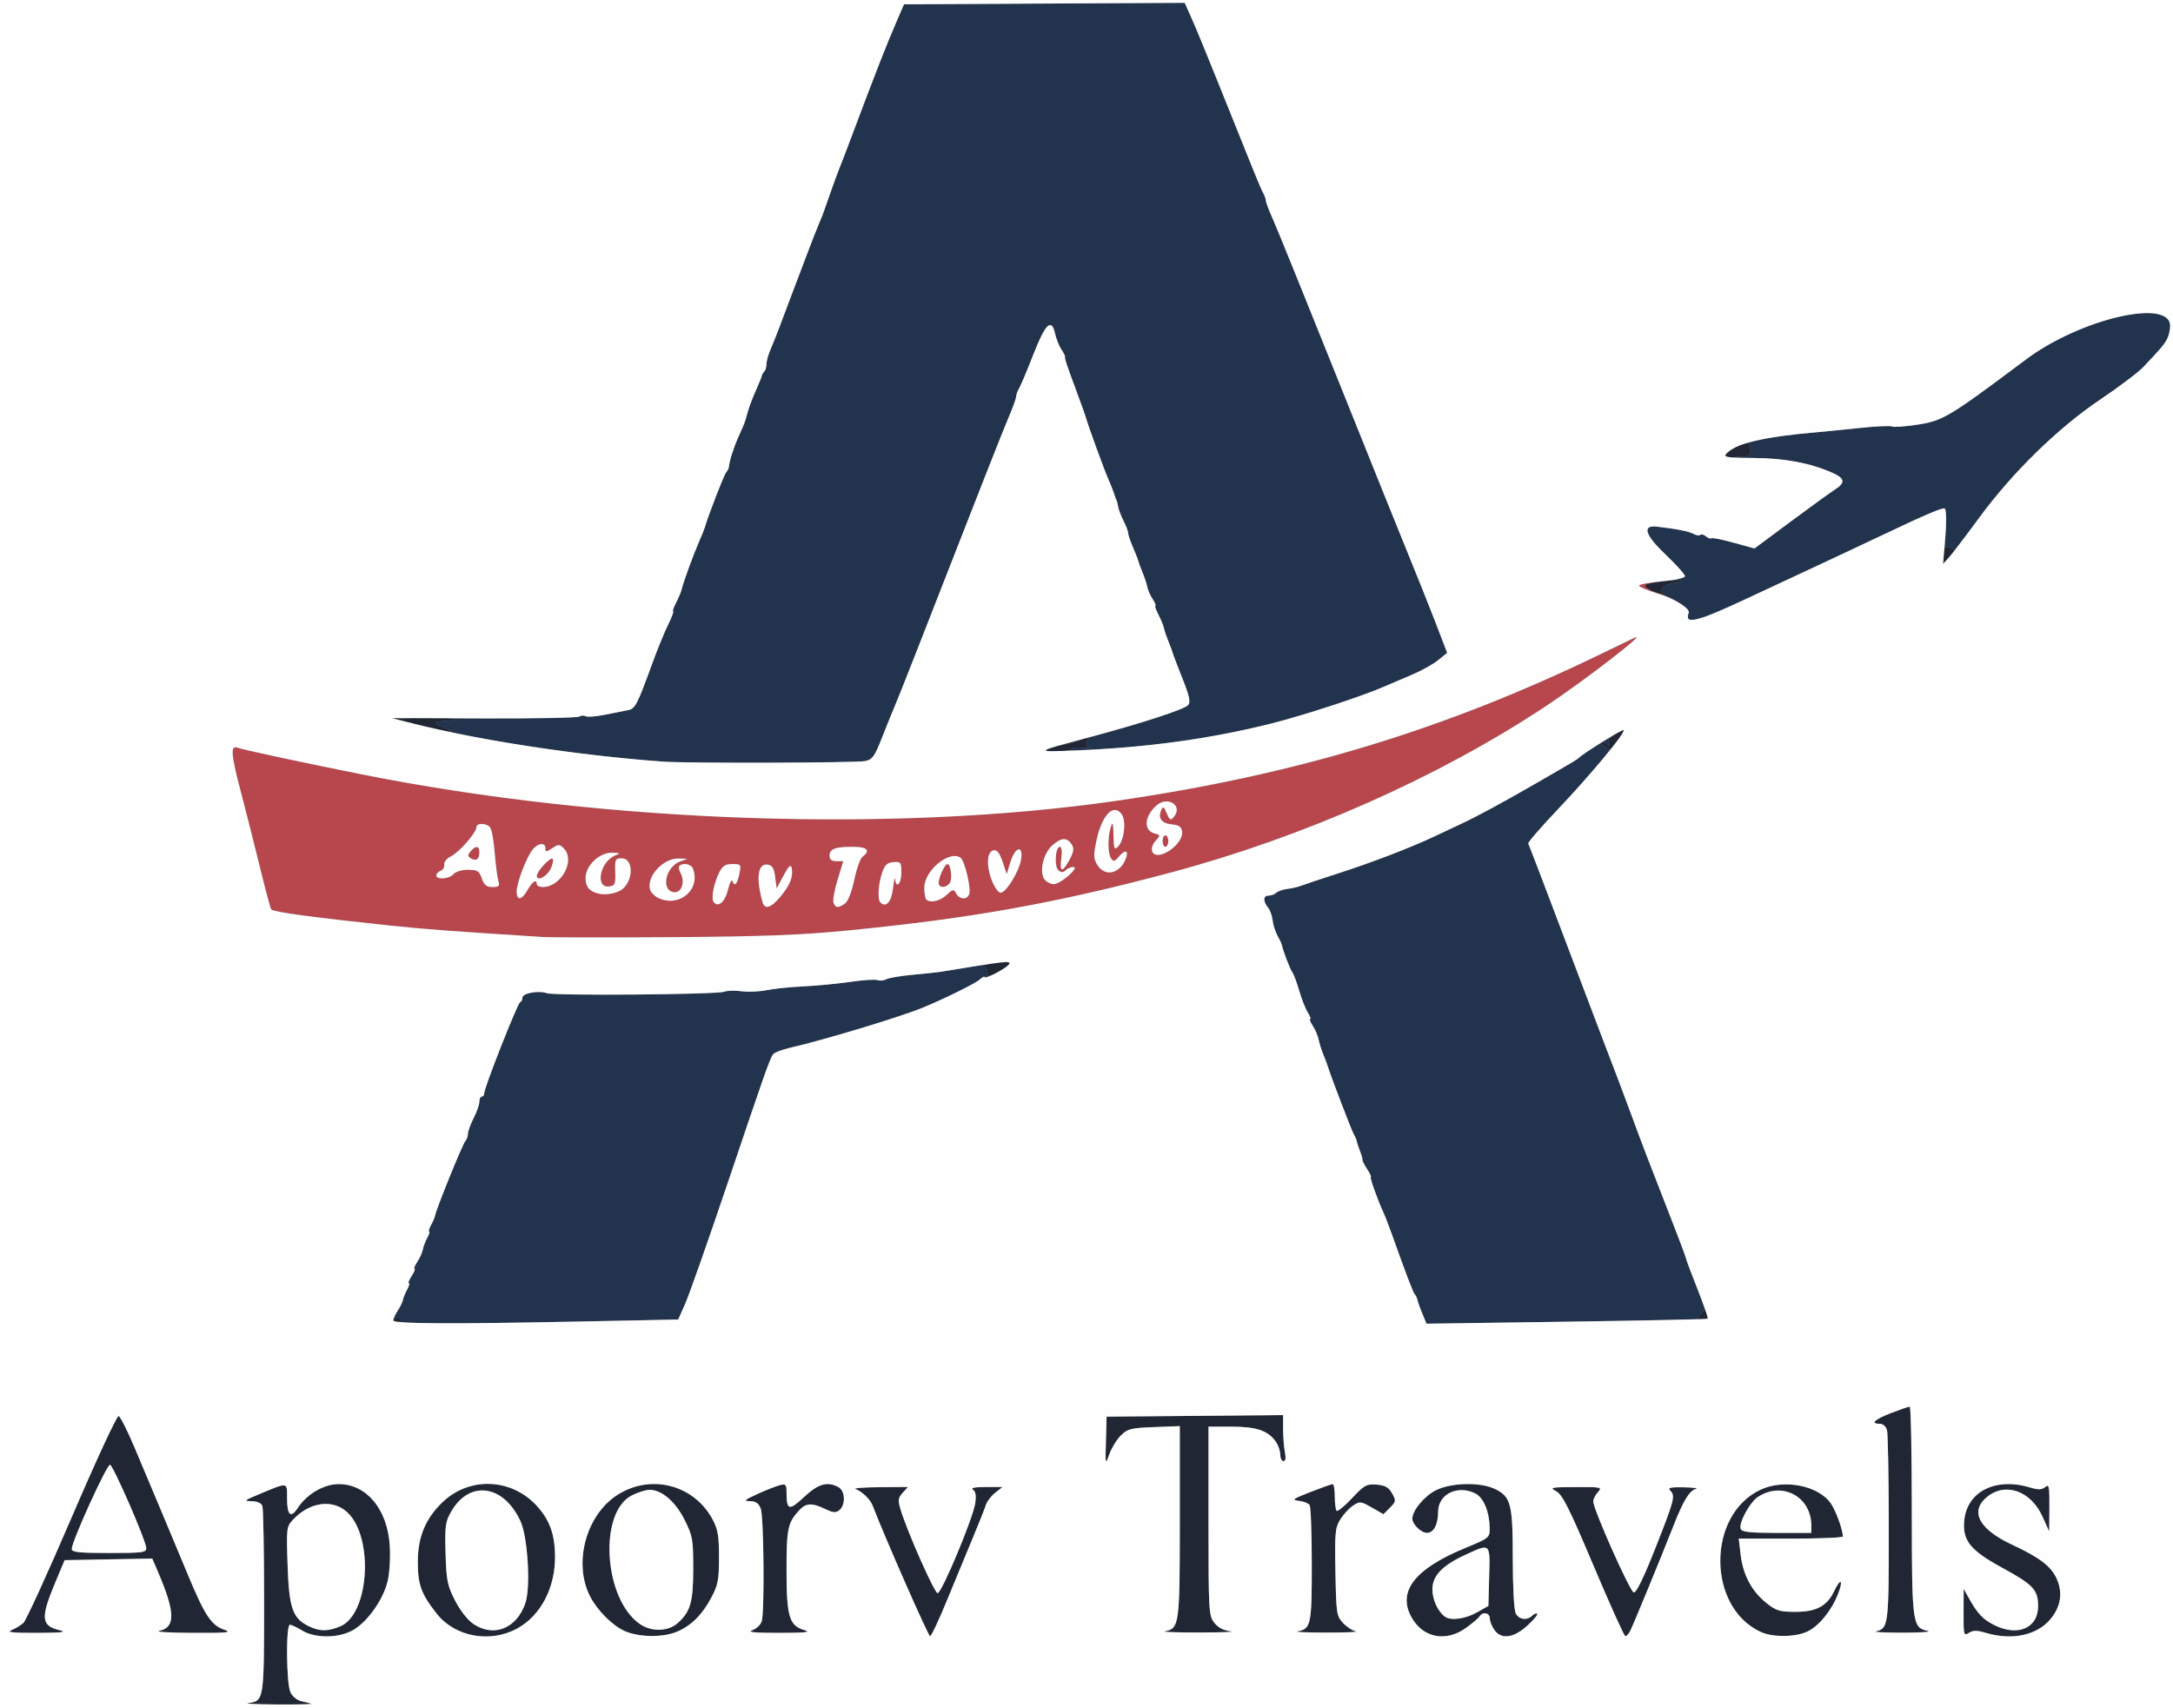
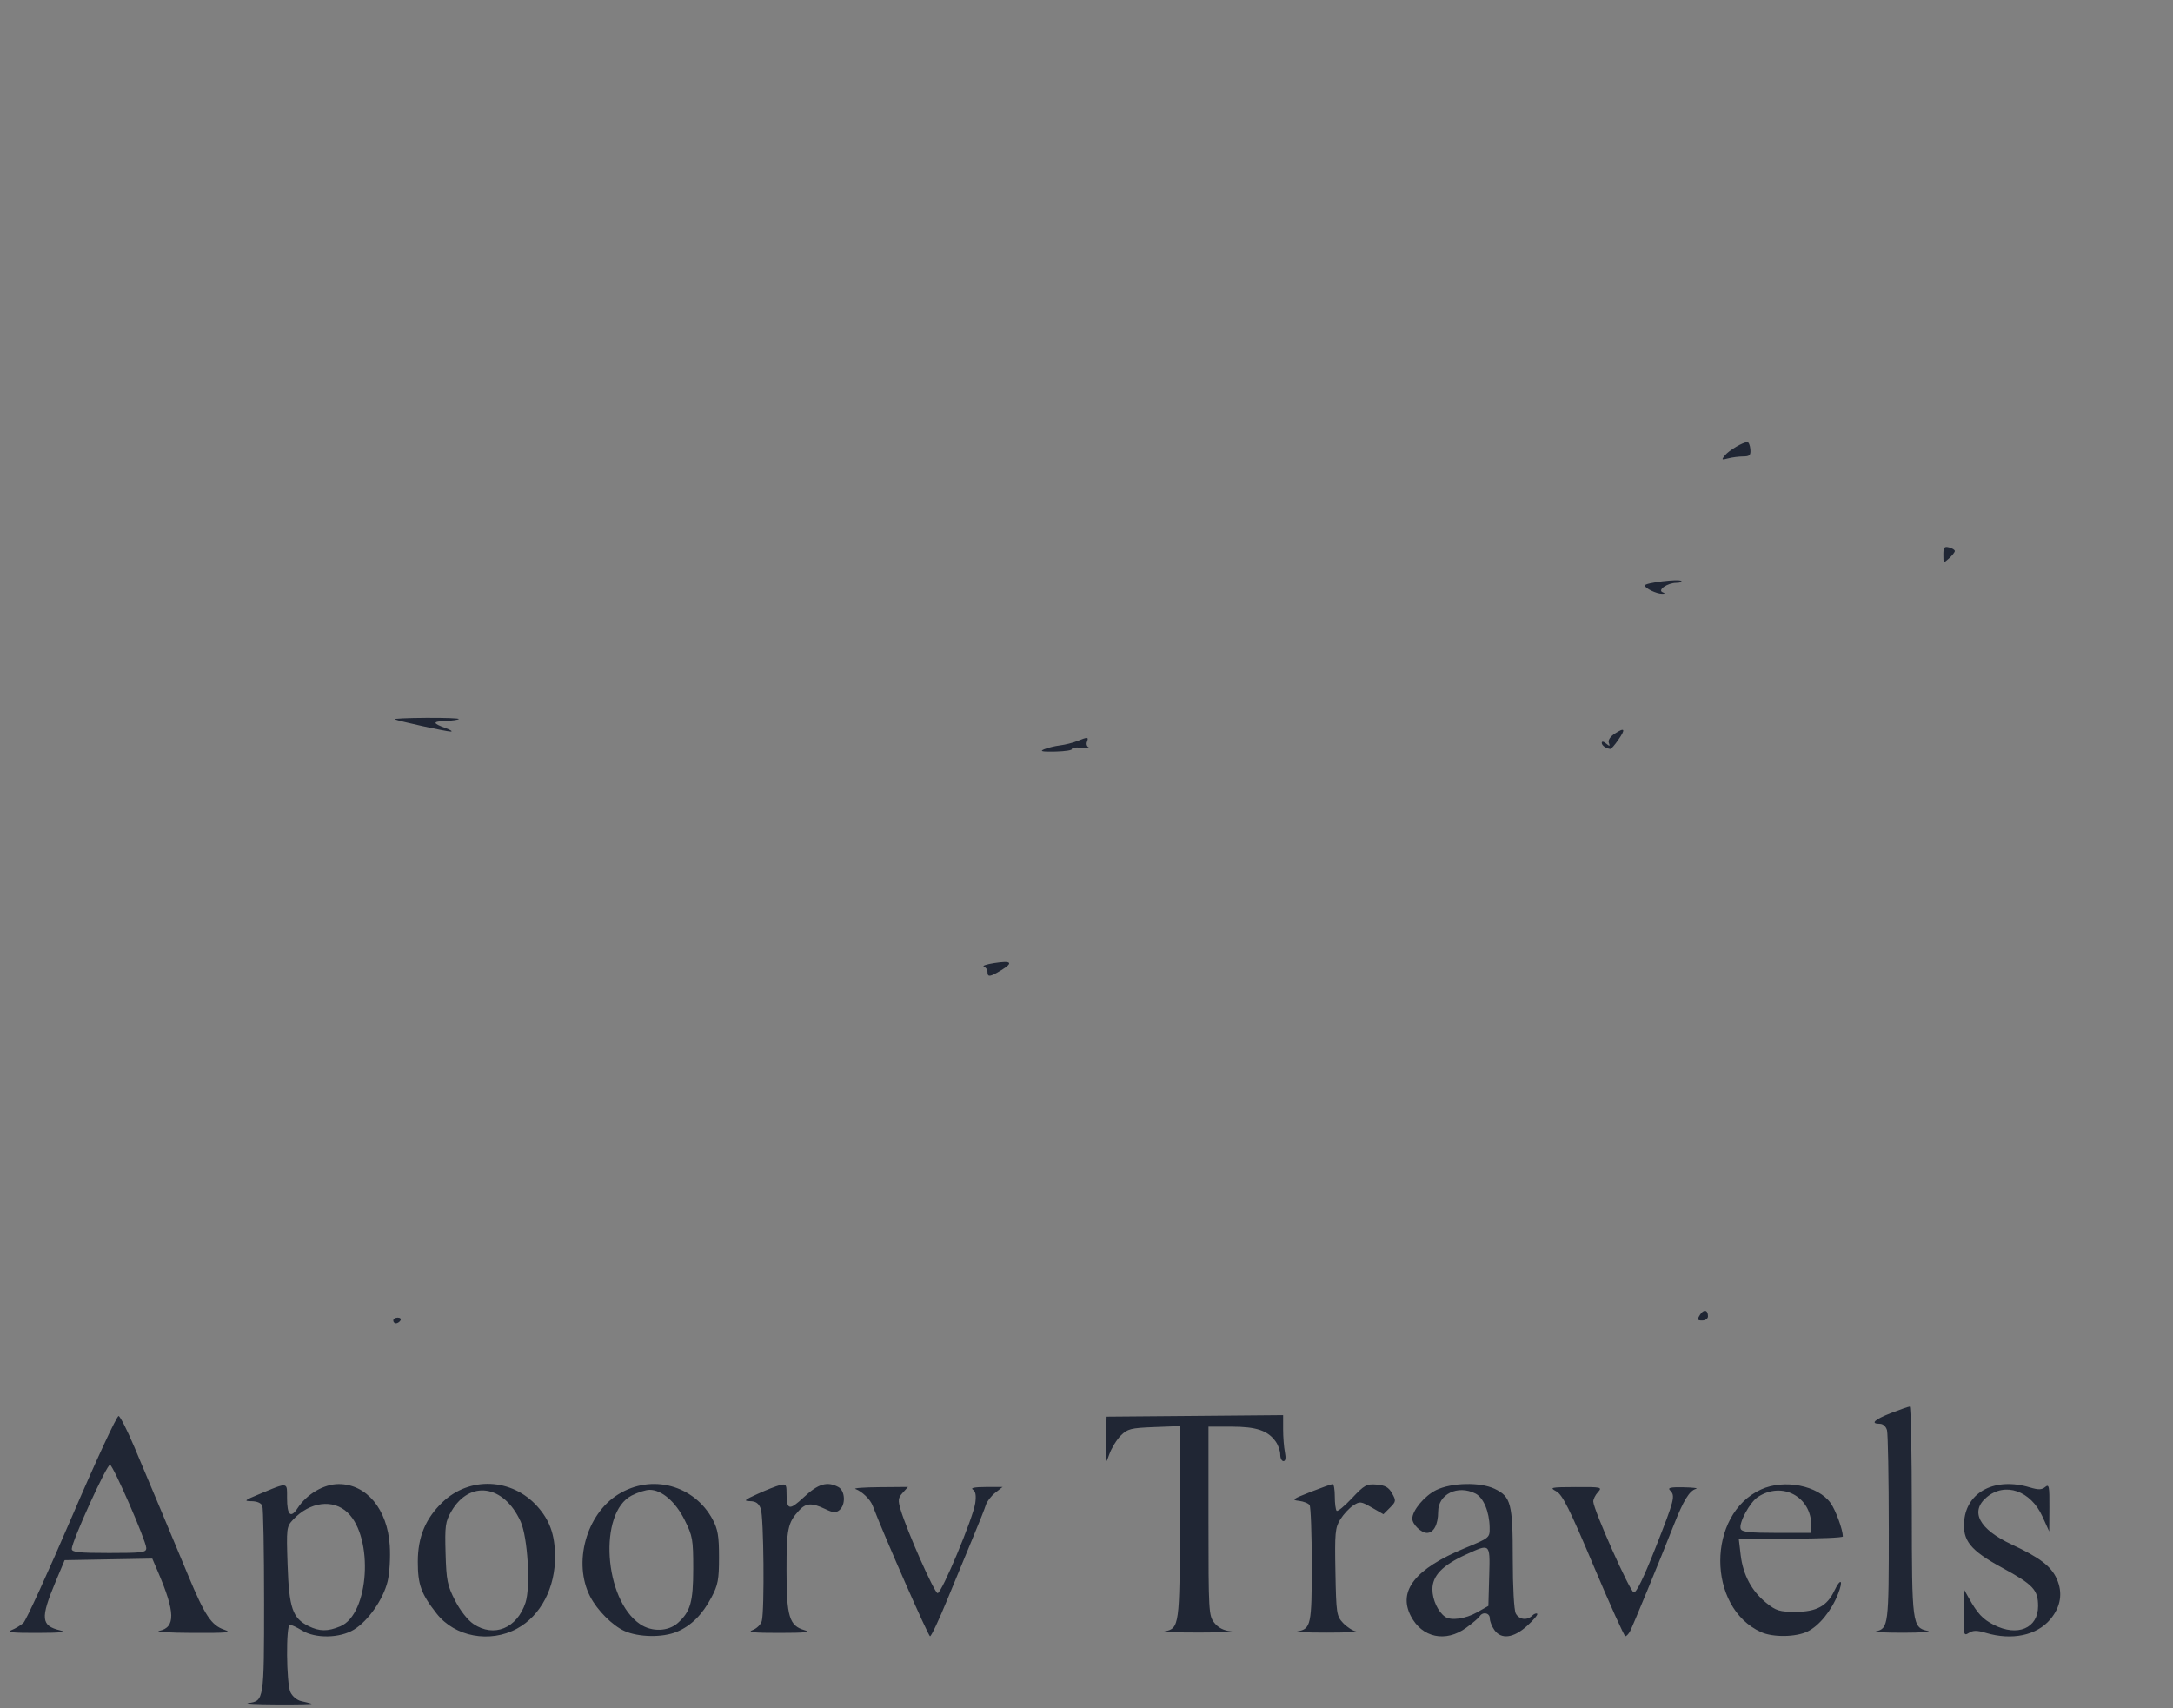
<svg xmlns="http://www.w3.org/2000/svg" width="757" height="595" viewBox="0 0 757 595">
  <rect x="0" y="0" width="757" height="595" fill="#808080" stroke="none" />
  <g>
    <path d="M 108.50 593.51 C109.05,593.69 103.65,593.81 96.50,593.77 C89.35,593.73 84.85,593.51 86.50,593.29 C91.97,592.54 92.00,592.31 92.00,557.89 C92.00,540.44 91.73,525.45 91.39,524.58 C91.02,523.62 89.56,522.98 87.64,522.96 C84.82,522.92 85.08,522.67 90.27,520.52 C90.77,520.31 91.24,520.11 91.69,519.93 C96.67,517.85 98.67,517.02 99.48,517.67 C100.02,518.10 100.01,519.22 100.00,521.08 C100.00,521.33 100.00,521.60 100.00,521.87 C100.00,527.84 101.27,529.05 103.67,525.39 C106.90,520.45 112.80,517.00 118.00,517.00 C127.71,517.00 134.96,525.74 135.78,538.41 C136.04,542.53 135.72,548.02 135.04,550.84 C133.53,557.13 128.26,564.69 123.28,567.70 C118.31,570.71 109.90,570.85 105.23,568.00 C103.43,566.90 101.51,566.00 100.98,566.00 C99.57,566.00 99.74,586.34 101.17,589.48 C101.83,590.93 103.47,592.29 104.92,592.61 C106.34,592.92 107.95,593.33 108.50,593.51 ZM 180.13 567.33 C170.68,572.48 158.48,570.21 152.14,562.15 C146.70,555.23 145.54,552.03 145.55,544.00 C145.55,535.43 148.24,528.97 154.16,523.30 C163.58,514.28 178.29,514.91 187.13,524.71 C191.48,529.54 193.27,534.49 193.36,541.96 C193.50,553.05 188.40,562.83 180.13,567.33 ZM 235.78 568.45 C230.81,570.52 222.43,570.38 217.49,568.14 C213.32,566.24 208.07,560.97 205.60,556.20 C199.54,544.48 204.21,527.48 215.38,520.57 C227.04,513.36 241.86,517.33 248.29,529.38 C250.08,532.75 250.49,535.14 250.48,542.50 C250.48,550.31 250.13,552.16 247.83,556.50 C244.64,562.53 240.78,566.36 235.78,568.45 ZM 21.05 567.98 C23.49,568.56 21.13,568.81 13.00,568.83 C4.44,568.86 2.13,568.62 3.98,567.88 C5.34,567.34 7.22,566.21 8.15,565.36 C9.08,564.52 16.69,547.88 25.05,528.38 C33.42,508.88 40.74,493.08 41.33,493.28 C41.91,493.47 44.37,498.33 46.79,504.06 C53.22,519.29 60.20,535.94 65.53,548.76 C71.33,562.71 73.62,566.17 78.03,567.69 C81.01,568.72 79.45,568.88 67.00,568.83 C59.03,568.79 53.84,568.48 55.48,568.13 C61.18,566.91 61.07,561.65 55.05,547.62 L 53.05 542.95 L 22.52 543.50 L 19.37 551.00 C14.00,563.81 14.25,566.38 21.05,567.98 ZM 510.75 567.07 C503.58,572.26 495.38,570.51 491.48,562.96 C486.94,554.19 493.06,546.47 510.18,539.37 C519.00,535.72 519.00,535.71 518.94,532.11 C518.86,526.64 516.79,521.70 514.00,520.29 C507.81,517.17 501.00,520.49 501.00,526.64 C501.00,531.06 499.45,534.00 497.12,534.00 C495.08,534.00 492.00,531.02 492.00,529.04 C492.00,526.17 496.31,521.03 500.35,519.07 C505.70,516.48 515.66,516.27 520.64,518.63 C526.37,521.35 527.00,523.76 527.00,543.02 C527.00,552.90 527.44,560.95 528.04,562.07 C529.20,564.24 532.00,564.60 533.78,562.82 C534.43,562.17 535.21,561.88 535.51,562.18 C535.81,562.48 534.24,564.36 532.02,566.36 C527.24,570.68 522.96,571.21 520.56,567.78 C519.70,566.56 519.00,564.76 519.00,563.78 C519.00,561.84 516.52,561.35 515.46,563.07 C515.10,563.65 512.98,565.45 510.75,567.07 ZM 164.92 565.72 C172.07,570.55 180.11,567.26 183.07,558.30 C184.89,552.77 183.84,535.46 181.35,530.00 C175.51,517.20 163.62,515.48 157.23,526.50 C155.14,530.11 154.95,531.52 155.22,541.09 C155.49,550.57 155.84,552.30 158.53,557.56 C160.30,561.03 162.93,564.38 164.92,565.72 ZM 223.00 565.80 C227.08,568.57 232.84,568.36 236.18,565.34 C240.55,561.38 241.49,558.05 241.50,546.50 C241.50,536.27 241.29,535.08 238.50,529.50 C235.32,523.13 230.52,519.00 226.31,519.00 C225.00,519.00 222.20,519.88 220.09,520.96 C208.38,526.93 210.35,557.25 223.00,565.80 ZM 428.78 568.27 C430.82,568.49 425.98,568.68 418.00,568.70 C410.02,568.71 404.51,568.53 405.74,568.30 C410.84,567.31 411.00,566.13 411.00,530.18 L 411.00 496.80 L 402.02 497.15 C393.94,497.46 392.78,497.76 390.46,500.08 C389.04,501.50 387.24,504.43 386.46,506.58 C385.06,510.46 385.04,510.40 385.27,502.00 L 385.50 493.50 L 416.25 493.24 L 447.00 492.97 L 447.00 497.86 C447.00,500.55 447.28,504.16 447.62,505.88 C448.03,507.89 447.85,509.00 447.12,509.00 C446.51,509.00 446.00,507.98 446.00,506.72 C446.00,505.47 445.30,503.44 444.44,502.22 C441.74,498.37 437.71,497.00 429.05,497.00 L 421.00 497.00 L 421.00 529.87 C421.00,561.36 421.08,562.84 423.03,565.31 C424.39,567.04 426.27,568.01 428.78,568.27 ZM 629.61 568.38 C625.49,570.34 617.61,570.42 613.50,568.56 C594.55,559.99 594.55,527.50 613.50,518.87 C621.59,515.18 633.38,517.50 637.74,523.63 C639.49,526.10 641.98,532.89 641.99,535.25 C642.00,535.66 633.84,536.00 623.86,536.00 L 605.72 536.00 L 606.39 541.69 C607.21,548.64 610.24,554.31 615.34,558.41 C618.73,561.13 619.94,561.50 625.52,561.50 C632.77,561.50 636.50,559.48 639.00,554.21 C641.22,549.52 642.25,550.33 640.32,555.25 C638.03,561.11 633.67,566.45 629.61,568.38 ZM 107.45 566.45 C111.31,568.36 114.16,568.38 118.56,566.54 C128.59,562.35 130.29,535.73 121.09,526.93 C116.04,522.11 107.92,523.15 102.12,529.36 C99.80,531.84 99.75,532.28 100.19,545.25 C100.69,560.13 101.92,563.72 107.45,566.45 ZM 671.53 568.13 C673.16,568.48 669.33,568.76 663.00,568.77 C656.67,568.77 652.40,568.56 653.50,568.30 C657.87,567.28 658.00,566.23 657.99,532.56 C657.98,514.93 657.70,499.49 657.37,498.25 C657.02,496.93 655.99,496.00 654.88,496.00 C651.40,496.00 652.96,494.51 658.79,492.24 C661.97,491.01 664.90,490.00 665.29,490.00 C665.68,490.00 666.01,506.31 666.01,526.25 C666.03,565.82 666.18,566.98 671.53,568.13 ZM 691.78 568.82 C688.72,567.90 687.39,567.90 685.91,568.82 C684.09,569.96 684.00,569.64 684.04,561.76 L 684.08 553.50 L 685.79 556.56 C688.88,562.10 690.70,564.06 694.59,566.04 C702.83,570.25 710.00,567.22 710.00,559.54 C710.00,553.83 708.36,552.07 697.50,546.15 C686.37,540.09 683.62,536.67 684.27,529.72 C685.21,519.60 695.14,514.57 707.10,518.15 C710.10,519.05 711.27,519.02 712.47,518.03 C713.82,516.90 713.99,517.72 713.94,525.13 L 713.88 533.50 L 711.51 528.28 C707.42,519.27 698.49,516.19 692.08,521.59 C686.17,526.56 689.45,532.73 700.80,538.03 C710.57,542.60 714.52,545.60 716.49,549.98 C718.69,554.86 717.92,559.75 714.26,564.11 C709.53,569.72 700.87,571.54 691.78,568.82 ZM 567.86 568.25 C567.35,569.21 566.61,569.99 566.21,569.99 C565.82,569.98 560.84,558.94 555.15,545.47 C546.72,525.50 544.31,520.69 542.15,519.52 C539.68,518.18 540.15,518.08 548.90,518.04 C557.95,518.00 558.25,518.07 556.65,519.83 C555.74,520.83 555.02,522.30 555.04,523.08 C555.12,525.95 567.84,554.51 569.15,554.75 C570.04,554.91 572.62,549.60 576.75,539.13 C583.38,522.31 583.69,521.09 581.80,519.20 C580.87,518.27 581.92,518.03 586.55,518.12 C589.82,518.18 591.75,518.43 590.83,518.67 C588.56,519.27 586.48,522.65 583.09,531.26 C578.12,543.86 568.83,566.43 567.86,568.25 ZM 330.00 557.25 C327.13,564.26 324.43,570.00 324.00,570.00 C323.39,570.00 308.11,535.25 304.00,524.50 C303.15,522.29 300.32,519.56 298.00,518.71 C297.17,518.41 300.96,518.12 306.40,518.08 L 316.31 518.00 L 314.46 520.04 C312.88,521.79 312.77,522.62 313.71,525.79 C315.92,533.27 325.53,554.99 326.64,554.99 C328.06,555.00 338.99,528.85 339.74,523.65 C340.12,520.96 339.87,519.53 338.90,518.91 C337.99,518.34 339.59,518.03 343.38,518.02 L 349.27 518.00 L 346.69 520.03 C345.28,521.14 343.81,523.05 343.44,524.28 C343.07,525.50 341.07,530.55 338.99,535.50 C336.92,540.45 332.87,550.24 330.00,557.25 ZM 280.26 567.88 C282.72,568.59 280.60,568.82 271.50,568.83 C262.61,568.84 260.19,568.59 262.15,567.87 C263.60,567.34 265.06,565.91 265.38,564.70 C266.37,561.03 266.07,528.31 265.02,525.57 C264.31,523.69 263.30,522.98 261.27,522.94 C258.92,522.89 259.32,522.51 263.95,520.41 C266.94,519.05 270.43,517.68 271.70,517.36 C273.72,516.85 274.00,517.15 274.00,519.81 C274.00,526.15 274.87,526.40 280.07,521.53 C285.05,516.87 288.19,515.96 292.07,518.04 C294.43,519.30 294.67,524.20 292.45,526.04 C291.18,527.10 290.28,527.03 287.42,525.66 C282.75,523.44 280.74,523.57 278.30,526.25 C274.43,530.50 274.00,532.58 274.00,546.98 C274.00,563.17 274.95,566.35 280.26,567.88 ZM 472.37 568.31 C473.54,568.54 468.88,568.73 462.00,568.73 C455.12,568.73 450.62,568.53 452.00,568.29 C456.68,567.48 457.00,565.99 456.98,545.06 C456.98,534.30 456.64,524.98 456.23,524.34 C455.83,523.70 454.14,523.03 452.50,522.84 C449.84,522.54 450.29,522.19 456.52,519.75 C460.39,518.24 463.88,517.00 464.27,517.00 C464.67,517.00 465.00,518.95 465.00,521.33 C465.00,523.72 465.29,525.95 465.64,526.30 C465.99,526.65 468.40,524.67 471.00,521.90 C475.30,517.32 476.08,516.89 479.58,517.18 C482.56,517.43 483.78,518.12 484.96,520.23 C486.39,522.79 486.34,523.10 484.21,525.23 L 481.94 527.50 L 477.90 525.18 C474.09,522.99 473.72,522.95 471.38,524.48 C470.02,525.38 468.01,527.55 466.92,529.30 C465.12,532.19 464.96,533.98 465.22,547.67 C465.49,562.07 465.62,562.97 467.87,565.37 C469.18,566.76 471.21,568.08 472.37,568.31 ZM 25.00 539.58 C25.00,540.73 27.42,541.00 38.00,541.00 C49.73,541.00 51.00,540.83 50.95,539.25 C50.88,536.72 39.53,510.68 38.33,510.28 C37.30,509.93 25.00,536.97 25.00,539.58 ZM 503.44 563.23 C505.48,564.65 510.53,563.95 514.50,561.70 L 518.50 559.44 L 518.78 549.22 L 518.80 548.59 C518.97,542.79 519.04,540.07 517.88,539.35 C516.86,538.72 514.87,539.63 511.14,541.34 L 510.67 541.55 C502.47,545.30 499.00,548.91 499.00,553.68 C499.00,557.29 500.97,561.52 503.44,563.23 ZM 606.40 532.60 C606.82,533.69 609.57,534.00 618.97,534.00 L 631.00 534.00 L 631.00 531.47 C631.00,521.38 620.86,515.93 612.41,521.47 C609.57,523.33 605.64,530.61 606.40,532.60 ZM 155.32 253.67 C157.07,254.32 157.82,254.84 157.00,254.84 C155.40,254.83 139.18,251.29 137.50,250.58 C136.95,250.35 141.86,250.12 148.42,250.08 C154.97,250.04 160.11,250.23 159.83,250.50 C159.56,250.78 157.46,251.07 155.16,251.16 C150.54,251.35 150.58,251.92 155.32,253.67 ZM 373.43 260.88 C373.70,261.32 371.12,261.73 367.71,261.81 C362.97,261.91 362.04,261.71 363.77,261.00 C365.01,260.48 367.49,259.88 369.27,259.66 C371.04,259.45 373.77,258.76 375.32,258.14 C378.95,256.67 379.33,256.70 378.66,258.44 C378.36,259.22 378.65,260.10 379.31,260.37 C379.96,260.64 378.80,260.69 376.72,260.48 C374.64,260.26 373.15,260.44 373.43,260.88 ZM 607.24 159.01 C605.73,159.02 603.38,159.32 602.00,159.69 C599.72,160.29 599.63,160.19 600.93,158.61 C602.37,156.85 607.20,154.00 608.73,154.00 C609.19,154.00 609.66,155.12 609.77,156.50 C609.94,158.61 609.55,159.00 607.24,159.01 ZM 579.20 206.32 C580.14,206.70 580.08,206.85 579.00,206.85 C577.05,206.87 573.00,204.91 573.00,203.95 C573.00,203.01 584.90,201.56 585.73,202.39 C586.06,202.73 585.25,203.01 583.92,203.03 C580.86,203.07 577.29,205.56 579.20,206.32 ZM 348.86 337.94 C344.88,340.37 344.00,340.48 344.00,338.58 C344.00,337.80 343.44,336.96 342.75,336.71 C342.06,336.47 343.66,335.92 346.30,335.51 C352.35,334.56 353.15,335.33 348.86,337.94 ZM 563.72 257.79 C562.50,259.54 561.28,260.94 561.00,260.90 C559.44,260.71 558.00,259.70 558.00,258.79 C558.00,258.17 558.61,258.26 559.52,259.02 C560.78,260.06 560.95,260.02 560.47,258.79 C560.12,257.87 560.91,256.64 562.54,255.57 C566.05,253.27 566.41,253.94 563.72,257.79 ZM 681.00 191.96 C681.00,192.36 680.10,193.50 679.00,194.50 C677.04,196.27 677.00,196.25 677.00,193.25 C677.00,190.68 677.32,190.27 679.00,190.71 C680.10,191.00 681.00,191.56 681.00,191.96 ZM 595.00 458.56 C595.00,459.35 594.10,460.00 592.99,460.00 C591.26,460.00 591.15,459.74 592.19,458.06 C593.50,455.97 595.00,456.24 595.00,458.56 ZM 139.50 460.00 C139.16,460.55 138.46,461.00 137.94,461.00 C137.42,461.00 137.00,460.55 137.00,460.00 C137.00,459.45 137.70,459.00 138.56,459.00 C139.42,459.00 139.84,459.45 139.50,460.00 Z" fill="rgb(32,38,52)" />
-     <path d="M 155.32 253.67 C150.58,251.92 150.54,251.35 155.16,251.16 C157.46,251.07 159.56,250.78 159.83,250.50 C159.94,250.40 159.26,250.30 158.03,250.23 L 168.53 250.27 C186.15,250.33 201.11,250.05 201.78,249.63 C202.45,249.22 203.46,249.16 204.02,249.51 C204.57,249.85 207.61,249.62 210.77,248.98 C213.92,248.35 217.53,247.63 218.78,247.39 C221.27,246.91 221.99,245.52 227.09,231.50 C228.88,226.55 231.41,220.36 232.69,217.75 C233.98,215.14 234.79,213.00 234.49,213.00 C234.19,213.00 234.67,211.61 235.55,209.90 C236.43,208.20 237.32,206.06 237.52,205.15 C238.02,202.86 241.51,193.31 243.61,188.50 C244.57,186.30 245.47,184.05 245.62,183.50 C246.46,180.28 252.19,165.48 252.94,164.58 C253.43,163.98 253.86,163.16 253.90,162.75 C254.09,160.53 255.54,155.99 257.33,152.00 C259.61,146.88 259.40,147.45 260.49,143.50 C260.94,141.85 262.22,138.48 263.33,136.00 C264.43,133.52 265.37,131.20 265.42,130.83 C265.46,130.47 265.84,129.83 266.25,129.42 C266.66,129.00 267.00,127.86 267.00,126.87 C267.00,125.88 267.63,123.59 268.40,121.78 C270.03,117.96 271.67,113.72 276.04,102.00 C280.18,90.94 283.95,81.13 285.27,78.00 C285.86,76.62 286.41,75.28 286.50,75.00 C286.60,74.72 286.92,73.82 287.23,73.00 C287.53,72.18 288.56,69.25 289.52,66.50 C290.47,63.75 291.80,60.15 292.47,58.50 C293.14,56.85 295.04,51.90 296.69,47.50 C304.88,25.66 308.61,16.11 312.33,7.50 L 314.92 1.50 L 363.82 1.24 L 412.72 0.98 L 415.28 6.74 C416.69,9.91 420.54,19.25 423.84,27.50 C436.99,60.32 439.13,65.57 440.05,67.24 C440.57,68.19 441.00,69.42 441.00,69.96 C441.00,70.50 442.07,73.32 443.38,76.22 C444.69,79.12 454.78,104.00 465.80,131.50 C476.82,159.00 488.14,187.12 490.96,194.00 C493.79,200.88 497.91,211.21 500.13,216.96 L 504.15 227.43 L 501.02 229.96 C499.30,231.36 495.32,233.59 492.19,234.91 C489.06,236.24 484.70,238.11 482.50,239.07 C474.60,242.53 454.28,249.18 443.00,252.02 C421.49,257.41 399.76,260.40 374.50,261.43 C373.39,261.48 372.37,261.52 371.44,261.55 C372.79,261.38 373.58,261.13 373.43,260.88 C373.15,260.44 374.64,260.26 376.72,260.48 C378.80,260.69 379.96,260.64 379.31,260.37 C378.65,260.10 378.36,259.22 378.66,258.44 C379.00,257.56 379.07,257.12 378.59,257.09 L 379.00 256.97 C397.69,251.98 412.66,247.11 413.91,245.61 C414.81,244.53 414.37,242.47 411.92,236.36 C410.20,232.04 408.68,228.05 408.55,227.50 C408.41,226.95 407.75,225.15 407.06,223.50 C406.38,221.85 405.67,219.76 405.49,218.85 C405.30,217.94 404.43,215.80 403.55,214.10 C402.67,212.39 402.20,211.00 402.50,211.00 C402.80,211.00 402.37,209.97 401.55,208.72 C400.73,207.46 399.89,205.55 399.68,204.47 C399.47,203.38 398.74,201.15 398.05,199.50 C397.36,197.85 396.70,196.05 396.58,195.50 C396.45,194.95 395.60,192.76 394.68,190.63 C393.75,188.50 393.00,186.25 392.99,185.63 C392.99,185.01 392.30,183.18 391.46,181.57 C390.62,179.96 389.76,177.71 389.54,176.57 C389.33,175.43 389.06,174.39 388.95,174.25 C388.84,174.11 388.65,173.66 388.54,173.25 C388.20,172.05 386.89,168.66 385.93,166.50 C384.72,163.78 378.92,147.86 378.46,146.00 C378.25,145.18 376.66,140.68 374.91,136.00 C371.53,126.95 370.78,124.68 371.02,124.20 C371.10,124.03 370.51,122.90 369.71,121.68 C368.91,120.47 367.94,117.99 367.54,116.18 C366.33,110.68 364.15,112.79 359.98,123.50 C357.84,129.00 355.62,134.28 355.04,135.24 C354.47,136.19 354.00,137.49 354.00,138.11 C354.00,138.74 352.91,141.78 351.59,144.87 C349.44,149.87 341.70,169.55 319.46,226.50 C315.81,235.85 312.23,244.85 311.50,246.50 C310.78,248.15 308.86,252.88 307.25,257.00 C304.71,263.50 303.94,264.58 301.41,265.13 C298.48,265.77 239.36,265.93 231.00,265.32 C204.80,263.42 174.50,259.03 151.89,253.94 C154.46,254.47 156.49,254.84 157.00,254.84 C157.82,254.84 157.07,254.32 155.32,253.67 ZM 561.39 260.65 C556.93,266.27 549.63,274.66 542.79,281.85 C536.86,288.09 532.18,293.49 532.39,293.85 C532.61,294.21 538.05,308.45 544.49,325.50 C550.93,342.55 557.24,359.20 558.52,362.50 C562.07,371.69 565.94,381.91 568.17,388.00 C571.83,397.99 574.46,404.87 582.53,425.50 C585.11,432.10 587.30,437.95 587.39,438.50 C587.48,439.05 589.30,443.90 591.43,449.27 C592.57,452.16 593.56,454.82 594.18,456.68 C593.63,456.51 592.89,456.95 592.19,458.06 C591.73,458.80 591.49,459.27 591.52,459.56 C584.32,459.79 566.42,460.14 545.73,460.43 L 496.95 461.13 L 495.53 457.73 C494.75,455.85 493.97,453.68 493.80,452.91 C493.64,452.13 493.24,451.27 492.92,451.00 C492.38,450.54 489.75,443.64 484.89,430.00 C483.81,426.98 482.51,423.60 481.99,422.50 C479.98,418.21 477.06,410.00 477.54,410.00 C477.82,410.00 477.25,408.78 476.27,407.29 C475.30,405.81 474.56,404.34 474.63,404.04 C474.70,403.74 474.32,402.38 473.78,401.00 C473.24,399.62 472.72,398.05 472.62,397.50 C472.52,396.95 472.10,395.95 471.68,395.28 C470.97,394.14 463.16,373.75 462.57,371.50 C462.42,370.95 461.75,369.15 461.06,367.50 C460.38,365.85 459.62,363.45 459.37,362.16 C459.13,360.87 458.22,358.74 457.35,357.41 C456.48,356.08 456.06,355.00 456.41,355.00 C456.76,355.00 456.40,353.99 455.61,352.75 C454.82,351.51 453.46,348.08 452.60,345.12 C451.74,342.16 450.63,339.24 450.15,338.62 C449.41,337.69 446.78,330.73 446.51,329.00 C446.46,328.73 445.81,327.38 445.06,326.02 C444.30,324.66 443.53,322.23 443.34,320.63 C443.16,319.02 442.46,317.06 441.80,316.25 C439.94,314.02 439.99,312.00 441.89,312.00 C442.83,312.00 444.04,311.56 444.58,311.02 C445.13,310.47 446.90,309.86 448.53,309.65 C450.17,309.44 452.17,308.98 453.00,308.64 C453.83,308.30 460.06,306.22 466.85,304.03 C478.02,300.42 491.57,295.21 499.50,291.47 C501.15,290.69 505.20,288.79 508.50,287.24 C514.97,284.21 523.55,279.56 537.00,271.79 C548.01,265.44 549.40,264.60 550.00,264.00 C550.78,263.22 554.45,260.79 558.04,258.56 C558.01,258.62 558.00,258.70 558.00,258.79 C558.00,259.70 559.44,260.71 561.00,260.90 C561.07,260.91 561.21,260.82 561.39,260.65 ZM 139.50 460.00 C139.84,459.45 139.42,459.00 138.56,459.00 C137.71,459.00 137.02,459.44 137.00,459.98 C137.00,459.97 137.00,459.97 137.00,459.96 C137.00,459.40 137.71,457.84 138.58,456.52 C139.45,455.19 140.26,453.52 140.38,452.80 C140.50,452.09 141.15,450.49 141.83,449.25 C142.51,448.01 142.78,447.00 142.42,447.00 C142.06,447.00 142.51,445.88 143.41,444.50 C144.31,443.12 144.76,442.00 144.41,442.00 C144.06,442.00 144.50,440.89 145.39,439.53 C146.28,438.18 147.14,436.26 147.30,435.28 C147.46,434.30 148.15,432.49 148.83,431.25 C149.51,430.01 149.81,429.00 149.50,429.00 C149.19,429.00 149.49,427.99 150.17,426.75 C150.85,425.51 151.49,424.00 151.59,423.38 C151.97,421.15 161.18,398.48 162.08,397.55 C162.58,397.03 163.00,395.89 163.00,395.01 C163.00,394.14 163.90,391.66 165.00,389.50 C166.10,387.34 167.00,384.77 167.00,383.79 C167.00,382.80 167.38,382.00 167.83,382.00 C168.29,382.00 168.69,381.44 168.71,380.75 C168.79,378.65 180.28,349.52 181.17,349.17 C181.63,348.98 182.00,348.25 182.00,347.53 C182.00,345.98 187.67,344.95 190.50,345.99 C193.04,346.93 249.89,346.46 252.30,345.48 C253.29,345.08 255.98,345.00 258.29,345.31 C260.60,345.62 264.51,345.46 266.99,344.95 C269.47,344.44 275.33,343.83 280.00,343.61 C284.67,343.38 292.03,342.67 296.35,342.03 C300.67,341.39 304.87,341.12 305.68,341.43 C306.48,341.74 307.90,341.60 308.82,341.11 C309.75,340.63 313.88,339.94 318.00,339.57 C322.12,339.20 326.62,338.72 328.00,338.49 C335.74,337.21 341.05,336.34 344.65,335.81 C343.04,336.16 342.22,336.52 342.75,336.71 C343.44,336.96 344.00,337.80 344.00,338.58 C344.00,339.71 344.31,340.13 345.39,339.78 C344.03,340.39 343.00,340.72 343.00,340.37 C343.00,339.99 342.21,340.40 341.25,341.28 C339.77,342.61 328.67,348.09 321.50,351.02 C313.32,354.36 287.12,362.28 275.25,365.00 C272.36,365.66 269.66,366.72 269.26,367.35 C268.04,369.24 266.40,373.89 253.54,412.00 C246.76,432.08 240.10,451.01 238.74,454.09 L 236.26 459.67 L 203.88 460.33 C165.41,461.12 145.16,461.19 139.03,460.52 C139.22,460.37 139.38,460.19 139.50,460.00 ZM 607.24 159.01 C609.55,159.00 609.94,158.61 609.77,156.50 C609.68,155.46 609.40,154.56 609.06,154.19 C614.40,152.66 622.27,151.48 633.00,150.57 C635.47,150.36 642.15,149.69 647.84,149.09 C653.53,148.49 658.60,148.25 659.11,148.57 C659.61,148.88 663.46,148.61 667.66,147.98 C676.90,146.57 678.61,145.56 705.78,125.22 C724.72,111.05 756.00,103.77 756.00,113.54 C756.00,114.97 755.52,117.04 754.92,118.14 C753.86,120.13 752.88,121.28 746.67,127.86 C744.93,129.70 738.10,134.85 731.50,139.29 C716.89,149.12 701.01,164.65 689.48,180.38 C686.29,184.72 682.99,189.11 680.92,191.74 C680.69,191.38 679.91,190.95 679.00,190.71 C678.17,190.49 677.68,190.48 677.38,190.84 L 677.46 190.00 C678.11,182.51 678.13,177.79 677.50,177.17 C676.96,176.63 670.65,179.32 655.25,186.65 C648.79,189.72 637.42,195.06 630.00,198.51 C622.58,201.96 612.45,206.68 607.50,209.00 C602.55,211.32 596.76,213.85 594.62,214.61 C590.04,216.25 588.00,216.37 588.00,215.00 C588.00,214.45 588.11,213.82 588.25,213.60 C589.02,212.39 584.12,208.95 578.95,207.06 C578.69,206.97 578.43,206.87 578.17,206.77 C578.47,206.83 578.75,206.86 579.00,206.85 C580.08,206.85 580.14,206.70 579.20,206.32 C577.29,205.56 580.86,203.07 583.92,203.03 C585.25,203.01 586.06,202.73 585.73,202.39 C585.42,202.09 583.62,202.09 581.46,202.26 C584.62,201.85 587.00,201.20 587.00,200.70 C587.00,200.12 584.08,196.87 580.50,193.46 C573.01,186.33 571.87,182.84 577.25,183.46 C584.19,184.27 588.29,185.08 589.98,185.99 C590.95,186.51 592.01,186.66 592.34,186.32 C592.68,185.99 593.57,186.23 594.32,186.85 C595.07,187.47 595.90,187.77 596.16,187.51 C596.42,187.24 599.92,187.94 603.92,189.05 L 611.20 191.06 L 623.85 181.67 C630.81,176.50 637.74,171.48 639.25,170.52 C642.97,168.15 642.71,166.62 638.25,164.66 C630.50,161.25 621.57,159.59 610.84,159.54 C607.43,159.53 605.09,159.48 603.55,159.37 C604.79,159.16 606.21,159.02 607.24,159.01 ZM 558.33 258.38 C559.34,257.76 560.35,257.15 561.27,256.60 C560.53,257.37 560.23,258.15 560.47,258.79 C560.95,260.02 560.78,260.06 559.52,259.02 C559.01,258.60 558.60,258.38 558.33,258.38 ZM 376.73 257.58 C376.33,257.73 375.86,257.92 375.32,258.14 C373.77,258.76 371.04,259.45 369.27,259.66 C369.16,259.68 369.05,259.69 368.94,259.71 C370.89,259.15 373.48,258.45 376.73,257.58 ZM 142.55 250.18 C140.08,250.25 138.31,250.35 137.69,250.46 L 136.50 250.15 ZM 677.03 194.87 C677.09,195.65 677.25,195.85 677.69,195.58 L 676.89 196.50 ZM 604.17 156.02 C602.95,156.79 601.80,157.66 601.13,158.38 C601.16,158.32 601.21,158.25 601.26,158.18 C601.91,157.41 602.87,156.69 604.17,156.02 ZM 350.01 337.20 C351.79,335.98 352.04,335.30 350.75,335.15 C351.78,335.17 351.85,335.43 351.59,335.86 C351.38,336.19 350.79,336.67 350.01,337.20 ZM 565.43 254.33 C565.55,254.29 565.62,254.28 565.64,254.31 C565.77,254.43 565.54,254.94 565.02,255.76 C565.45,254.99 565.58,254.52 565.43,254.33 ZM 594.90 459.38 C594.89,459.40 594.78,459.41 594.59,459.42 C594.72,459.31 594.82,459.18 594.89,459.04 C594.93,459.24 594.93,459.36 594.90,459.38 ZM 573.00 203.98 C573.01,204.03 573.02,204.08 573.04,204.13 C573.01,204.08 573.00,204.04 573.00,204.01 C573.00,204.00 573.00,203.99 573.00,203.98 Z" fill="rgb(34,51,77)" />
-     <path d="M 295.50 324.13 C279.11,325.73 265.71,326.25 234.50,326.47 C212.50,326.63 192.02,326.60 189.00,326.41 C158.46,324.49 147.57,323.67 136.00,322.44 C108.48,319.52 95.41,317.75 94.49,316.82 C94.23,316.56 92.44,309.86 90.50,301.93 C88.57,293.99 85.64,282.42 83.99,276.20 C80.46,262.86 80.19,259.47 82.75,260.47 C84.47,261.14 106.86,265.94 126.50,269.85 C210.82,286.65 311.74,290.15 388.89,278.97 C451.42,269.91 503.07,254.27 557.50,227.91 C563.55,224.99 568.90,222.40 569.39,222.16 C574.46,219.74 551.87,237.19 538.36,246.12 C500.86,270.92 453.96,291.68 407.50,304.06 C367.73,314.66 338.31,319.93 295.50,324.13 ZM 167.85 306.00 C168.66,308.32 169.50,309.00 171.56,309.00 C173.86,309.00 174.14,308.68 173.58,306.75 C173.22,305.51 172.66,301.12 172.33,297.00 C172.00,292.88 171.29,288.94 170.74,288.25 C169.52,286.70 166.00,286.60 166.00,288.11 C166.00,289.98 160.02,296.88 157.18,298.27 C155.66,299.01 154.62,300.27 154.77,301.18 C154.91,302.05 154.35,303.03 153.52,303.35 C152.68,303.68 152.00,304.40 152.00,304.97 C152.00,306.55 156.60,306.19 158.00,304.50 C158.70,303.65 160.88,303.00 163.02,303.00 C166.33,303.00 166.94,303.38 167.85,306.00 ZM 180.00 310.54 C180.00,313.88 181.73,313.64 183.80,310.01 C185.49,307.03 187.00,306.09 187.00,308.00 C187.00,308.55 187.93,309.00 189.07,309.00 C195.51,309.00 200.56,299.71 196.39,295.53 C194.92,294.06 194.56,294.06 192.39,295.48 C190.27,296.87 190.00,296.88 190.00,295.52 C190.00,293.47 187.67,293.60 185.73,295.75 C183.63,298.08 180.00,307.45 180.00,310.54 ZM 322.67 313.33 C324.03,314.69 327.44,313.93 329.76,311.76 C331.98,309.67 332.22,309.64 333.12,311.26 C334.32,313.39 336.86,313.53 337.63,311.51 C338.38,309.57 336.04,299.72 334.60,298.77 C330.63,296.13 322.00,303.28 322.00,309.22 C322.00,311.11 322.30,312.97 322.67,313.33 ZM 382.39 301.47 C385.14,305.66 390.36,304.28 392.28,298.85 C393.21,296.20 391.91,295.90 389.90,298.29 C388.30,300.19 387.90,300.29 387.04,299.00 C385.87,297.25 385.85,291.60 387.00,288.00 C387.62,286.06 387.82,286.72 387.90,290.96 C387.99,295.75 388.18,296.25 389.45,294.96 C391.66,292.74 392.42,285.88 390.71,283.59 C387.80,279.67 383.70,284.16 381.87,293.29 C380.89,298.15 380.97,299.30 382.39,301.47 ZM 290.37 314.51 C291.07,316.34 292.08,316.39 294.39,314.71 C295.45,313.93 296.73,310.64 297.60,306.46 C298.40,302.63 299.71,299.00 300.52,298.39 C303.37,296.25 302.10,295.00 297.08,295.00 C290.88,295.00 289.00,295.72 289.00,298.11 C289.00,299.43 289.71,300.00 291.38,300.00 L 293.77 300.00 L 291.78 306.51 C290.69,310.09 290.05,313.69 290.37,314.51 ZM 401.39 296.57 C402.91,300.55 412.45,294.19 411.80,289.63 C411.58,288.03 410.68,287.42 408.19,287.18 C404.65,286.84 403.34,285.08 404.51,282.25 C405.13,280.76 405.42,280.91 406.45,283.31 C407.49,285.75 407.82,285.92 408.91,284.61 C412.23,280.61 406.77,277.09 402.80,280.67 C398.59,284.47 398.32,289.33 402.26,290.36 C404.32,290.90 404.33,290.97 402.57,292.92 C401.53,294.07 401.03,295.62 401.39,296.57 ZM 208.50 311.30 C211.04,311.94 215.09,311.17 216.85,309.71 C220.81,306.43 220.61,299.00 216.57,299.00 C214.36,299.00 214.19,299.36 214.34,303.75 C214.48,307.95 214.24,308.54 212.29,308.81 C207.18,309.54 208.94,300.17 214.31,298.01 C216.24,297.23 216.11,297.12 213.17,297.06 C208.82,296.98 204.00,301.57 204.00,305.80 C204.00,308.94 205.25,310.47 208.50,311.30 ZM 229.27 312.79 C236.59,316.32 244.21,309.91 241.39,302.58 C240.79,301.01 237.91,300.43 236.70,301.63 C236.35,301.98 236.54,303.15 237.12,304.22 C238.78,307.33 237.37,311.19 234.71,310.81 C230.15,310.17 231.83,301.98 236.90,300.11 L 239.50 299.16 L 236.38 299.08 C230.97,298.94 225.06,305.46 226.50,309.99 C226.80,310.94 228.05,312.20 229.27,312.79 ZM 363.99 306.49 C364.68,307.32 366.08,308.00 367.11,308.00 C369.42,308.00 376.22,302.07 373.95,302.03 C373.10,302.01 371.88,302.52 371.24,303.16 C370.39,304.01 369.73,304.02 368.74,303.20 C367.19,301.92 367.62,295.00 369.24,295.00 C369.86,295.00 370.05,296.59 369.73,299.00 C369.07,303.93 370.09,304.11 372.58,299.49 C374.03,296.79 374.22,295.57 373.38,294.24 C371.74,291.64 369.82,291.70 366.66,294.43 C363.39,297.26 361.90,303.97 363.99,306.49 ZM 265.64 314.25 C266.42,317.00 268.59,316.32 271.96,312.25 C275.28,308.25 276.42,305.28 275.78,302.33 C275.49,300.97 274.77,301.66 272.97,305.00 L 270.55 309.50 L 270.03 305.50 C269.62,302.39 269.03,301.43 267.37,301.20 C263.99,300.71 263.30,305.92 265.64,314.25 ZM 345.50 306.65 C346.42,309.04 347.80,311.00 348.57,311.00 C350.47,311.00 355.03,303.59 355.71,299.39 C356.55,294.25 353.65,294.92 352.02,300.25 L 350.72 304.50 L 349.26 300.20 C348.23,297.16 347.31,295.98 346.15,296.20 C343.82,296.65 343.52,301.46 345.50,306.65 ZM 248.52 314.03 C249.99,316.41 252.52,314.39 253.58,309.99 C254.20,307.45 254.90,306.15 255.20,307.00 C255.92,309.06 256.86,307.97 257.61,304.18 C258.22,301.15 258.10,301.00 255.15,301.00 C252.78,301.00 251.72,301.64 250.65,303.75 C248.78,307.40 247.69,312.69 248.52,314.03 ZM 306.70 314.37 C308.65,316.32 310.53,314.24 311.09,309.49 C311.42,306.75 311.76,305.29 311.84,306.25 C312.16,309.76 314.00,307.89 314.00,304.06 C314.00,300.38 313.82,300.13 311.25,300.33 C309.08,300.49 308.25,301.28 307.31,304.02 C305.96,307.95 305.65,313.31 306.70,314.37 ZM 330.79 307.75 C329.38,309.46 327.00,309.33 327.00,307.55 C327.00,305.60 329.14,301.00 330.04,301.00 C331.28,301.00 331.88,306.43 330.79,307.75 ZM 191.83 302.66 C190.53,305.39 187.00,307.19 187.00,305.13 C187.00,303.55 191.75,298.42 192.51,299.17 C192.88,299.55 192.57,301.11 191.83,302.66 ZM 167.00 296.94 C167.00,299.34 165.85,300.14 164.02,299.01 C162.87,298.30 162.85,297.88 163.94,296.58 C165.71,294.44 167.00,294.59 167.00,296.94 ZM 407.00 293.00 C407.00,294.10 406.55,295.00 406.00,295.00 C405.45,295.00 405.00,294.10 405.00,293.00 C405.00,291.90 405.45,291.00 406.00,291.00 C406.55,291.00 407.00,291.90 407.00,293.00 ZM 573.00 203.98 C573.00,203.99 573.00,204.00 573.00,204.01 C573.00,204.04 573.01,204.08 573.04,204.13 C573.41,205.00 576.23,206.41 578.17,206.77 C578.43,206.87 578.69,206.97 578.95,207.06 C581.25,207.90 583.50,209.05 585.22,210.17 C583.25,208.95 580.56,207.71 577.82,206.88 C574.07,205.74 571.00,204.45 571.00,204.01 C571.00,203.57 574.60,202.89 579.00,202.50 C579.21,202.48 579.42,202.46 579.63,202.44 C576.36,202.81 573.00,203.45 573.00,203.95 C573.00,203.96 573.00,203.97 573.00,203.98 ZM 585.01 201.62 C584.06,201.86 582.83,202.09 581.46,202.26 C581.15,202.29 580.84,202.32 580.52,202.35 C582.32,202.15 583.87,201.89 585.01,201.62 ZM 587.00 200.71 C586.96,200.16 584.74,197.62 581.81,194.73 C584.76,197.64 587.00,200.19 587.00,200.70 C587.00,200.70 587.00,200.70 587.00,200.71 Z" fill="rgb(183,71,77)" />
-     <path d="M 0.00 297.50 L 0.00 0.00 L 378.50 0.00 L 757.00 0.00 L 757.00 297.50 L 757.00 595.00 L 378.50 595.00 L 0.00 595.00 L 0.00 297.50 ZM 108.50 593.51 C107.95,593.33 106.34,592.92 104.92,592.61 C103.47,592.29 101.83,590.93 101.17,589.48 C99.74,586.34 99.57,566.00 100.98,566.00 C101.51,566.00 103.43,566.90 105.23,568.00 C109.90,570.85 118.31,570.71 123.28,567.70 C128.26,564.69 133.53,557.13 135.04,550.84 C135.72,548.02 136.04,542.53 135.78,538.41 C134.96,525.74 127.71,517.00 118.00,517.00 C112.80,517.00 106.90,520.45 103.67,525.39 C101.27,529.05 100.00,527.84 100.00,521.87 C100.00,516.19 100.52,516.26 90.27,520.52 C85.08,522.67 84.82,522.92 87.64,522.96 C89.56,522.98 91.02,523.62 91.39,524.58 C91.73,525.45 92.00,540.44 92.00,557.89 C92.00,592.31 91.97,592.54 86.50,593.29 C84.85,593.51 89.35,593.73 96.50,593.77 C103.65,593.81 109.05,593.69 108.50,593.51 ZM 180.13 567.33 C188.40,562.83 193.50,553.05 193.36,541.96 C193.27,534.49 191.48,529.54 187.13,524.71 C178.29,514.91 163.58,514.28 154.16,523.30 C148.24,528.97 145.55,535.43 145.55,544.00 C145.54,552.03 146.70,555.23 152.14,562.15 C158.48,570.21 170.68,572.48 180.13,567.33 ZM 235.78 568.45 C240.78,566.36 244.64,562.53 247.83,556.50 C250.13,552.16 250.48,550.31 250.48,542.50 C250.49,535.14 250.08,532.75 248.29,529.38 C241.86,517.33 227.04,513.36 215.38,520.57 C204.21,527.48 199.54,544.48 205.60,556.20 C208.07,560.97 213.32,566.24 217.49,568.14 C222.43,570.38 230.81,570.52 235.78,568.45 ZM 330.00 557.25 C332.87,550.24 336.92,540.45 338.99,535.50 C341.07,530.55 343.07,525.50 343.44,524.28 C343.81,523.05 345.28,521.14 346.69,520.03 L 349.27 518.00 L 343.38 518.02 C339.59,518.03 337.99,518.34 338.90,518.91 C339.87,519.53 340.12,520.96 339.74,523.65 C338.99,528.85 328.06,555.00 326.64,554.99 C325.53,554.99 315.92,533.27 313.71,525.79 C312.77,522.62 312.88,521.79 314.46,520.04 L 316.31 518.00 L 306.40 518.08 C300.96,518.12 297.17,518.41 298.00,518.71 C300.32,519.56 303.15,522.29 304.00,524.50 C308.11,535.25 323.39,570.00 324.00,570.00 C324.43,570.00 327.13,564.26 330.00,557.25 ZM 510.75 567.07 C512.98,565.45 515.10,563.65 515.46,563.07 C516.52,561.35 519.00,561.84 519.00,563.78 C519.00,564.76 519.70,566.56 520.56,567.78 C522.96,571.21 527.24,570.68 532.02,566.36 C534.24,564.36 535.81,562.48 535.51,562.18 C535.21,561.88 534.43,562.17 533.78,562.82 C532.00,564.60 529.20,564.24 528.04,562.07 C527.44,560.95 527.00,552.90 527.00,543.02 C527.00,523.76 526.37,521.35 520.64,518.63 C515.66,516.27 505.70,516.48 500.35,519.07 C496.31,521.03 492.00,526.17 492.00,529.04 C492.00,531.02 495.08,534.00 497.12,534.00 C499.45,534.00 501.00,531.06 501.00,526.64 C501.00,520.49 507.81,517.17 514.00,520.29 C516.79,521.70 518.86,526.64 518.94,532.11 C519.00,535.71 519.00,535.72 510.18,539.37 C493.06,546.47 486.94,554.19 491.48,562.96 C495.38,570.51 503.58,572.26 510.75,567.07 ZM 567.86 568.25 C568.83,566.43 578.12,543.86 583.09,531.26 C586.48,522.65 588.56,519.27 590.83,518.67 C591.75,518.43 589.82,518.18 586.55,518.12 C581.92,518.03 580.87,518.27 581.80,519.20 C583.69,521.09 583.38,522.31 576.75,539.13 C572.62,549.60 570.04,554.91 569.15,554.75 C567.84,554.51 555.12,525.95 555.04,523.08 C555.02,522.30 555.74,520.83 556.65,519.83 C558.25,518.07 557.95,518.00 548.90,518.04 C540.15,518.08 539.68,518.18 542.15,519.52 C544.31,520.69 546.72,525.50 555.15,545.47 C560.84,558.94 565.82,569.98 566.21,569.99 C566.61,569.99 567.35,569.21 567.86,568.25 ZM 629.61 568.38 C633.67,566.45 638.03,561.11 640.32,555.25 C642.25,550.33 641.22,549.52 639.00,554.21 C636.50,559.48 632.77,561.50 625.52,561.50 C619.94,561.50 618.73,561.13 615.34,558.41 C610.24,554.31 607.21,548.64 606.39,541.69 L 605.72 536.00 L 623.86 536.00 C633.84,536.00 642.00,535.66 641.99,535.25 C641.98,532.89 639.49,526.10 637.74,523.63 C633.38,517.50 621.59,515.18 613.50,518.87 C594.55,527.50 594.55,559.99 613.50,568.56 C617.61,570.42 625.49,570.34 629.61,568.38 ZM 691.78 568.82 C700.87,571.54 709.53,569.72 714.26,564.11 C717.92,559.75 718.69,554.86 716.49,549.98 C714.52,545.60 710.57,542.60 700.80,538.03 C689.45,532.73 686.17,526.56 692.08,521.59 C698.49,516.19 707.42,519.27 711.51,528.28 L 713.88 533.50 L 713.94 525.13 C713.99,517.72 713.82,516.90 712.47,518.03 C711.27,519.02 710.10,519.05 707.10,518.15 C695.14,514.57 685.21,519.60 684.27,529.72 C683.62,536.67 686.37,540.09 697.50,546.15 C708.36,552.07 710.00,553.83 710.00,559.54 C710.00,567.22 702.83,570.25 694.59,566.04 C690.70,564.06 688.88,562.10 685.79,556.56 L 684.08 553.50 L 684.04 561.76 C684.00,569.64 684.09,569.96 685.91,568.82 C687.39,567.90 688.72,567.90 691.78,568.82 ZM 21.05 567.98 C14.25,566.38 14.00,563.81 19.37,551.00 L 22.52 543.50 L 37.79 543.22 L 53.05 542.95 L 55.05 547.62 C61.07,561.65 61.18,566.91 55.48,568.13 C53.84,568.48 59.03,568.79 67.00,568.83 C79.45,568.88 81.01,568.72 78.03,567.69 C73.62,566.17 71.33,562.71 65.53,548.76 C60.20,535.94 53.22,519.29 46.79,504.06 C44.37,498.33 41.91,493.47 41.33,493.28 C40.74,493.08 33.42,508.88 25.05,528.38 C16.69,547.88 9.08,564.52 8.15,565.36 C7.22,566.21 5.34,567.34 3.98,567.88 C2.13,568.62 4.44,568.86 13.00,568.83 C21.13,568.81 23.49,568.56 21.05,567.98 ZM 280.26 567.88 C274.95,566.35 274.00,563.17 274.00,546.98 C274.00,532.58 274.43,530.50 278.30,526.25 C280.74,523.57 282.75,523.44 287.42,525.66 C290.28,527.03 291.18,527.10 292.45,526.04 C294.67,524.20 294.43,519.30 292.07,518.04 C288.19,515.96 285.05,516.87 280.07,521.53 C274.87,526.40 274.00,526.15 274.00,519.81 C274.00,517.15 273.72,516.85 271.70,517.36 C270.43,517.68 266.94,519.05 263.95,520.41 C259.32,522.51 258.92,522.89 261.27,522.94 C263.30,522.98 264.31,523.69 265.02,525.57 C266.07,528.31 266.37,561.03 265.38,564.70 C265.06,565.91 263.60,567.34 262.15,567.87 C260.19,568.59 262.61,568.84 271.50,568.83 C280.60,568.82 282.72,568.59 280.26,567.88 ZM 428.78 568.27 C426.27,568.01 424.39,567.04 423.03,565.31 C421.08,562.84 421.00,561.36 421.00,529.87 L 421.00 497.00 L 429.05 497.00 C437.71,497.00 441.74,498.37 444.44,502.22 C445.30,503.44 446.00,505.47 446.00,506.72 C446.00,507.98 446.51,509.00 447.12,509.00 C447.85,509.00 448.03,507.89 447.62,505.88 C447.28,504.16 447.00,500.55 447.00,497.86 L 447.00 492.97 L 416.25 493.24 L 385.50 493.50 L 385.27 502.00 C385.04,510.40 385.06,510.46 386.46,506.58 C387.24,504.43 389.04,501.50 390.46,500.08 C392.78,497.76 393.94,497.46 402.02,497.15 L 411.00 496.80 L 411.00 530.18 C411.00,566.13 410.84,567.31 405.74,568.30 C404.51,568.53 410.02,568.71 418.00,568.70 C425.98,568.68 430.82,568.49 428.78,568.27 ZM 472.37 568.31 C471.21,568.08 469.18,566.76 467.87,565.37 C465.62,562.97 465.49,562.07 465.22,547.67 C464.96,533.98 465.12,532.19 466.92,529.30 C468.01,527.55 470.02,525.38 471.38,524.48 C473.72,522.95 474.09,522.99 477.90,525.18 L 481.94 527.50 L 484.21 525.23 C486.34,523.10 486.39,522.79 484.96,520.23 C483.78,518.12 482.56,517.43 479.58,517.18 C476.08,516.89 475.30,517.32 471.00,521.90 C468.40,524.67 465.99,526.65 465.64,526.30 C465.29,525.95 465.00,523.72 465.00,521.33 C465.00,518.95 464.67,517.00 464.27,517.00 C463.88,517.00 460.39,518.24 456.52,519.75 C450.29,522.19 449.84,522.54 452.50,522.84 C454.14,523.03 455.83,523.70 456.23,524.34 C456.64,524.98 456.98,534.30 456.98,545.06 C457.00,565.99 456.68,567.48 452.00,568.29 C450.62,568.53 455.12,568.73 462.00,568.73 C468.88,568.73 473.54,568.54 472.37,568.31 ZM 671.53 568.13 C666.18,566.98 666.03,565.82 666.01,526.25 C666.01,506.31 665.68,490.00 665.29,490.00 C664.90,490.00 661.97,491.01 658.79,492.24 C652.96,494.51 651.40,496.00 654.88,496.00 C655.99,496.00 657.02,496.93 657.37,498.25 C657.70,499.49 657.98,514.93 657.99,532.56 C658.00,566.23 657.87,567.28 653.50,568.30 C652.40,568.56 656.67,568.77 663.00,568.77 C669.33,568.76 673.16,568.48 671.53,568.13 ZM 203.88 460.33 L 236.26 459.67 L 238.74 454.09 C240.10,451.01 246.76,432.08 253.54,412.00 C266.40,373.89 268.04,369.24 269.26,367.35 C269.66,366.72 272.36,365.66 275.25,365.00 C287.12,362.28 313.32,354.36 321.50,351.02 C328.67,348.09 339.77,342.61 341.25,341.28 C342.21,340.40 343.00,339.99 343.00,340.37 C343.00,341.32 350.71,337.27 351.59,335.86 C352.38,334.57 350.11,334.82 328.00,338.49 C326.62,338.72 322.12,339.20 318.00,339.57 C313.88,339.94 309.75,340.63 308.82,341.11 C307.90,341.60 306.48,341.74 305.68,341.43 C304.87,341.12 300.67,341.39 296.35,342.03 C292.03,342.67 284.67,343.38 280.00,343.61 C275.33,343.83 269.47,344.44 266.99,344.95 C264.51,345.46 260.60,345.62 258.29,345.31 C255.98,345.00 253.29,345.08 252.30,345.48 C249.89,346.46 193.04,346.93 190.50,345.99 C187.67,344.95 182.00,345.98 182.00,347.53 C182.00,348.25 181.63,348.98 181.17,349.17 C180.28,349.52 168.79,378.65 168.71,380.75 C168.69,381.44 168.29,382.00 167.83,382.00 C167.38,382.00 167.00,382.80 167.00,383.79 C167.00,384.77 166.10,387.34 165.00,389.50 C163.90,391.66 163.00,394.14 163.00,395.01 C163.00,395.89 162.58,397.03 162.08,397.55 C161.18,398.48 151.97,421.15 151.59,423.38 C151.49,424.00 150.85,425.51 150.17,426.75 C149.49,427.99 149.19,429.00 149.50,429.00 C149.81,429.00 149.51,430.01 148.83,431.25 C148.15,432.49 147.46,434.30 147.30,435.28 C147.14,436.26 146.28,438.18 145.39,439.53 C144.50,440.89 144.06,442.00 144.41,442.00 C144.76,442.00 144.31,443.12 143.41,444.50 C142.51,445.88 142.06,447.00 142.42,447.00 C142.78,447.00 142.51,448.01 141.83,449.25 C141.15,450.49 140.50,452.09 140.38,452.80 C140.26,453.52 139.45,455.19 138.58,456.52 C137.71,457.84 137.00,459.40 137.00,459.96 C137.00,461.19 156.80,461.30 203.88,460.33 ZM 594.90 459.38 C595.12,459.19 593.56,454.64 591.43,449.27 C589.30,443.90 587.48,439.05 587.39,438.50 C587.30,437.95 585.11,432.10 582.53,425.50 C574.46,404.87 571.83,397.99 568.17,388.00 C565.94,381.91 562.07,371.69 558.52,362.50 C557.24,359.20 550.93,342.55 544.49,325.50 C538.05,308.45 532.61,294.21 532.39,293.85 C532.18,293.49 536.86,288.09 542.79,281.85 C554.00,270.07 566.42,255.09 565.64,254.31 C565.27,253.93 551.59,262.41 550.00,264.00 C549.40,264.60 548.01,265.44 537.00,271.79 C523.55,279.56 514.97,284.21 508.50,287.24 C505.20,288.79 501.15,290.69 499.50,291.47 C491.57,295.21 478.02,300.42 466.85,304.03 C460.06,306.22 453.83,308.30 453.00,308.64 C452.17,308.98 450.17,309.44 448.53,309.65 C446.90,309.86 445.13,310.47 444.58,311.02 C444.04,311.56 442.83,312.00 441.89,312.00 C439.99,312.00 439.94,314.02 441.80,316.25 C442.46,317.06 443.16,319.02 443.34,320.63 C443.53,322.23 444.30,324.66 445.06,326.02 C445.81,327.38 446.46,328.73 446.51,329.00 C446.78,330.73 449.41,337.69 450.15,338.62 C450.63,339.24 451.74,342.16 452.60,345.12 C453.46,348.08 454.82,351.51 455.61,352.75 C456.40,353.99 456.76,355.00 456.41,355.00 C456.06,355.00 456.48,356.08 457.35,357.41 C458.22,358.74 459.13,360.87 459.37,362.16 C459.62,363.45 460.38,365.85 461.06,367.50 C461.75,369.15 462.42,370.95 462.57,371.50 C463.16,373.75 470.97,394.14 471.68,395.28 C472.10,395.95 472.52,396.95 472.62,397.50 C472.72,398.05 473.24,399.62 473.78,401.00 C474.32,402.38 474.70,403.74 474.63,404.04 C474.56,404.34 475.30,405.81 476.27,407.29 C477.25,408.78 477.82,410.00 477.54,410.00 C477.06,410.00 479.98,418.21 481.99,422.50 C482.51,423.60 483.81,426.98 484.89,430.00 C489.75,443.64 492.38,450.54 492.92,451.00 C493.24,451.27 493.64,452.13 493.80,452.91 C493.97,453.68 494.75,455.85 495.53,457.73 L 496.95 461.13 L 545.73 460.43 C572.55,460.05 594.68,459.58 594.90,459.38 ZM 295.50 324.13 C338.31,319.93 367.73,314.66 407.50,304.06 C453.96,291.68 500.86,270.92 538.36,246.12 C551.87,237.19 574.46,219.74 569.39,222.16 C568.90,222.40 563.55,224.99 557.50,227.91 C503.07,254.27 451.42,269.91 388.89,278.97 C311.74,290.15 210.82,286.65 126.50,269.85 C106.86,265.94 84.47,261.14 82.75,260.47 C80.19,259.47 80.46,262.86 83.99,276.20 C85.64,282.42 88.57,293.99 90.50,301.93 C92.44,309.86 94.23,316.56 94.49,316.82 C95.41,317.75 108.48,319.52 136.00,322.44 C147.57,323.67 158.46,324.49 189.00,326.41 C192.02,326.60 212.50,326.63 234.50,326.47 C265.71,326.25 279.11,325.73 295.50,324.13 ZM 301.41 265.13 C303.94,264.58 304.71,263.50 307.25,257.00 C308.86,252.88 310.78,248.15 311.50,246.50 C312.23,244.85 315.81,235.85 319.46,226.50 C341.70,169.55 349.44,149.87 351.59,144.87 C352.91,141.78 354.00,138.74 354.00,138.11 C354.00,137.49 354.47,136.19 355.04,135.24 C355.62,134.28 357.84,129.00 359.98,123.50 C364.15,112.79 366.33,110.68 367.54,116.18 C367.94,117.99 368.91,120.47 369.71,121.68 C370.51,122.90 371.10,124.03 371.02,124.20 C370.78,124.68 371.53,126.95 374.91,136.00 C376.66,140.68 378.25,145.18 378.46,146.00 C378.92,147.86 384.72,163.78 385.93,166.50 C386.89,168.66 388.20,172.05 388.54,173.25 C388.65,173.66 388.84,174.11 388.95,174.25 C389.06,174.39 389.33,175.43 389.54,176.57 C389.76,177.71 390.62,179.96 391.46,181.57 C392.30,183.18 392.99,185.01 392.99,185.63 C393.00,186.25 393.75,188.50 394.68,190.63 C395.60,192.76 396.45,194.95 396.58,195.50 C396.70,196.05 397.36,197.85 398.05,199.50 C398.74,201.15 399.47,203.38 399.68,204.47 C399.89,205.55 400.73,207.46 401.55,208.72 C402.37,209.97 402.80,211.00 402.50,211.00 C402.20,211.00 402.67,212.39 403.55,214.10 C404.43,215.80 405.30,217.94 405.49,218.85 C405.67,219.76 406.38,221.85 407.06,223.50 C407.75,225.15 408.41,226.95 408.55,227.50 C408.68,228.05 410.20,232.04 411.92,236.36 C414.37,242.47 414.81,244.53 413.91,245.61 C412.66,247.11 397.69,251.98 379.00,256.97 C360.29,261.97 360.24,262.01 374.50,261.43 C399.76,260.40 421.49,257.41 443.00,252.02 C454.28,249.18 474.60,242.53 482.50,239.07 C484.70,238.11 489.06,236.24 492.19,234.91 C495.32,233.59 499.30,231.36 501.02,229.96 L 504.15 227.43 L 500.13 216.96 C497.91,211.21 493.79,200.88 490.96,194.00 C488.14,187.12 476.82,159.00 465.80,131.50 C454.78,104.00 444.69,79.12 443.38,76.22 C442.07,73.32 441.00,70.50 441.00,69.96 C441.00,69.42 440.57,68.19 440.05,67.24 C439.13,65.57 436.99,60.32 423.84,27.50 C420.54,19.25 416.69,9.91 415.28,6.74 L 412.72 0.98 L 363.82 1.24 L 314.92 1.50 L 312.33 7.50 C308.61,16.11 304.88,25.66 296.69,47.50 C295.04,51.90 293.14,56.85 292.47,58.50 C291.80,60.15 290.47,63.75 289.52,66.50 C288.56,69.25 287.53,72.18 287.23,73.00 C286.92,73.82 286.60,74.72 286.50,75.00 C286.41,75.28 285.86,76.62 285.27,78.00 C283.95,81.13 280.18,90.94 276.04,102.00 C271.67,113.72 270.03,117.96 268.40,121.78 C267.63,123.59 267.00,125.88 267.00,126.87 C267.00,127.86 266.66,129.00 266.25,129.42 C265.84,129.83 265.46,130.47 265.42,130.83 C265.37,131.20 264.43,133.52 263.33,136.00 C262.22,138.48 260.94,141.85 260.49,143.50 C259.40,147.45 259.61,146.88 257.33,152.00 C255.54,155.99 254.09,160.53 253.90,162.75 C253.86,163.16 253.43,163.98 252.94,164.58 C252.19,165.48 246.46,180.28 245.62,183.50 C245.47,184.05 244.57,186.30 243.61,188.50 C241.51,193.31 238.02,202.86 237.52,205.15 C237.32,206.06 236.43,208.20 235.55,209.90 C234.67,211.61 234.19,213.00 234.49,213.00 C234.79,213.00 233.98,215.14 232.69,217.75 C231.41,220.36 228.88,226.55 227.09,231.50 C221.99,245.52 221.27,246.91 218.78,247.39 C217.53,247.63 213.92,248.35 210.77,248.98 C207.61,249.62 204.57,249.85 204.02,249.51 C203.46,249.16 202.45,249.22 201.78,249.63 C201.11,250.05 186.15,250.33 168.53,250.27 L 136.50 250.15 L 144.00 252.06 C167.07,257.93 201.61,263.19 231.00,265.32 C239.36,265.93 298.48,265.77 301.41,265.13 ZM 594.62 214.61 C596.76,213.85 602.55,211.32 607.50,209.00 C612.45,206.68 622.58,201.96 630.00,198.51 C637.42,195.06 648.79,189.72 655.25,186.65 C670.65,179.32 676.96,176.63 677.50,177.17 C678.13,177.79 678.11,182.51 677.46,190.00 L 676.89 196.50 L 679.19 193.88 C680.46,192.44 685.09,186.37 689.48,180.38 C701.01,164.65 716.89,149.12 731.50,139.29 C738.10,134.85 744.93,129.70 746.67,127.86 C752.88,121.28 753.86,120.13 754.92,118.14 C755.52,117.04 756.00,114.97 756.00,113.54 C756.00,103.77 724.72,111.05 705.78,125.22 C678.61,145.56 676.90,146.57 667.66,147.98 C663.46,148.61 659.61,148.88 659.11,148.57 C658.60,148.25 653.53,148.49 647.84,149.09 C642.15,149.69 635.47,150.36 633.00,150.57 C614.30,152.16 604.26,154.57 601.26,158.18 C600.37,159.26 602.14,159.51 610.84,159.54 C621.57,159.59 630.50,161.25 638.25,164.66 C642.71,166.62 642.97,168.15 639.25,170.52 C637.74,171.48 630.81,176.50 623.85,181.67 L 611.20 191.06 L 603.92 189.05 C599.92,187.94 596.42,187.24 596.16,187.51 C595.90,187.77 595.07,187.47 594.32,186.85 C593.57,186.23 592.68,185.99 592.34,186.32 C592.01,186.66 590.95,186.51 589.98,185.99 C588.29,185.08 584.19,184.27 577.25,183.46 C571.87,182.84 573.01,186.33 580.50,193.46 C584.08,196.87 587.00,200.13 587.00,200.72 C587.00,201.33 583.57,202.10 579.00,202.50 C574.60,202.89 571.00,203.57 571.00,204.01 C571.00,204.45 574.07,205.74 577.82,206.88 C583.60,208.63 589.14,212.20 588.25,213.60 C588.11,213.82 588.00,214.45 588.00,215.00 C588.00,216.37 590.04,216.25 594.62,214.61 ZM 107.45 566.45 C101.92,563.72 100.69,560.13 100.19,545.25 C99.75,532.28 99.80,531.84 102.12,529.36 C107.92,523.15 116.04,522.11 121.09,526.93 C130.29,535.73 128.59,562.35 118.56,566.54 C114.16,568.38 111.31,568.36 107.45,566.45 ZM 164.92 565.72 C162.93,564.38 160.30,561.03 158.53,557.56 C155.84,552.30 155.49,550.57 155.22,541.09 C154.95,531.52 155.14,530.11 157.23,526.50 C163.62,515.48 175.51,517.20 181.35,530.00 C183.84,535.46 184.89,552.77 183.07,558.30 C180.11,567.26 172.07,570.55 164.92,565.72 ZM 223.00 565.80 C210.35,557.25 208.38,526.93 220.09,520.96 C222.20,519.88 225.00,519.00 226.31,519.00 C230.52,519.00 235.32,523.13 238.50,529.50 C241.29,535.08 241.50,536.27 241.50,546.50 C241.49,558.05 240.55,561.38 236.18,565.34 C232.84,568.36 227.08,568.57 223.00,565.80 ZM 503.44 563.23 C500.97,561.52 499.00,557.29 499.00,553.68 C499.00,548.91 502.47,545.30 510.67,541.55 C519.27,537.61 519.11,537.47 518.78,549.22 L 518.50 559.44 L 514.50 561.70 C510.53,563.95 505.48,564.65 503.44,563.23 ZM 606.40 532.60 C605.64,530.61 609.57,523.33 612.41,521.47 C620.86,515.93 631.00,521.38 631.00,531.47 L 631.00 534.00 L 618.97 534.00 C609.57,534.00 606.82,533.69 606.40,532.60 ZM 25.00 539.58 C25.00,536.97 37.30,509.93 38.33,510.28 C39.53,510.68 50.88,536.72 50.95,539.25 C51.00,540.83 49.73,541.00 38.00,541.00 C27.42,541.00 25.00,540.73 25.00,539.58 ZM 265.64 314.25 C263.30,305.92 263.99,300.71 267.37,301.20 C269.03,301.43 269.62,302.39 270.03,305.50 L 270.55 309.50 L 272.97 305.00 C274.77,301.66 275.49,300.97 275.78,302.33 C276.42,305.28 275.28,308.25 271.96,312.25 C268.59,316.32 266.42,317.00 265.64,314.25 ZM 290.37 314.51 C290.05,313.69 290.69,310.09 291.78,306.51 L 293.77 300.00 L 291.38 300.00 C289.71,300.00 289.00,299.43 289.00,298.11 C289.00,295.72 290.88,295.00 297.08,295.00 C302.10,295.00 303.37,296.25 300.52,298.39 C299.71,299.00 298.40,302.63 297.60,306.46 C296.73,310.64 295.45,313.93 294.39,314.71 C292.08,316.39 291.07,316.34 290.37,314.51 ZM 248.52 314.03 C247.69,312.69 248.78,307.40 250.65,303.75 C251.72,301.64 252.78,301.00 255.15,301.00 C258.10,301.00 258.22,301.15 257.61,304.18 C256.86,307.97 255.92,309.06 255.20,307.00 C254.90,306.15 254.20,307.45 253.58,309.99 C252.52,314.39 249.99,316.41 248.52,314.03 ZM 306.70 314.37 C305.65,313.31 305.96,307.95 307.31,304.02 C308.25,301.28 309.08,300.49 311.25,300.33 C313.82,300.13 314.00,300.38 314.00,304.06 C314.00,307.89 312.16,309.76 311.84,306.25 C311.76,305.29 311.42,306.75 311.09,309.49 C310.53,314.24 308.65,316.32 306.70,314.37 ZM 229.27 312.79 C228.05,312.20 226.80,310.94 226.50,309.99 C225.06,305.46 230.97,298.94 236.38,299.08 L 239.50 299.16 L 236.90 300.11 C231.83,301.98 230.15,310.17 234.71,310.81 C237.37,311.19 238.78,307.33 237.12,304.22 C236.54,303.15 236.35,301.98 236.70,301.63 C237.91,300.43 240.79,301.01 241.39,302.58 C244.21,309.91 236.59,316.32 229.27,312.79 ZM 322.67 313.33 C322.30,312.97 322.00,311.11 322.00,309.22 C322.00,303.28 330.63,296.13 334.60,298.77 C336.04,299.72 338.38,309.57 337.63,311.51 C336.86,313.53 334.32,313.39 333.12,311.26 C332.22,309.64 331.98,309.67 329.76,311.76 C327.44,313.93 324.03,314.69 322.67,313.33 ZM 330.79 307.75 C331.88,306.43 331.28,301.00 330.04,301.00 C329.14,301.00 327.00,305.60 327.00,307.55 C327.00,309.33 329.38,309.46 330.79,307.75 ZM 180.00 310.54 C180.00,307.45 183.63,298.08 185.73,295.75 C187.67,293.60 190.00,293.47 190.00,295.52 C190.00,296.88 190.27,296.87 192.39,295.48 C194.56,294.06 194.92,294.06 196.39,295.53 C200.56,299.71 195.51,309.00 189.07,309.00 C187.93,309.00 187.00,308.55 187.00,308.00 C187.00,306.09 185.49,307.03 183.80,310.01 C181.73,313.64 180.00,313.88 180.00,310.54 ZM 191.83 302.66 C192.57,301.11 192.88,299.55 192.51,299.17 C191.75,298.42 187.00,303.55 187.00,305.13 C187.00,307.19 190.53,305.39 191.83,302.66 ZM 208.50 311.30 C205.25,310.47 204.00,308.94 204.00,305.80 C204.00,301.57 208.82,296.98 213.17,297.06 C216.11,297.12 216.24,297.23 214.31,298.01 C208.94,300.17 207.18,309.54 212.29,308.81 C214.24,308.54 214.48,307.95 214.34,303.75 C214.19,299.36 214.36,299.00 216.57,299.00 C220.61,299.00 220.81,306.43 216.85,309.71 C215.09,311.17 211.04,311.94 208.50,311.30 ZM 345.50 306.65 C343.52,301.46 343.82,296.65 346.15,296.20 C347.31,295.98 348.23,297.16 349.26,300.20 L 350.72 304.50 L 352.02 300.25 C353.65,294.92 356.55,294.25 355.71,299.39 C355.03,303.59 350.47,311.00 348.57,311.00 C347.80,311.00 346.42,309.04 345.50,306.65 ZM 167.85 306.00 C166.94,303.38 166.33,303.00 163.02,303.00 C160.88,303.00 158.70,303.65 158.00,304.50 C156.60,306.19 152.00,306.55 152.00,304.97 C152.00,304.40 152.68,303.68 153.52,303.35 C154.35,303.03 154.91,302.05 154.77,301.18 C154.62,300.27 155.66,299.01 157.18,298.27 C160.02,296.88 166.00,289.98 166.00,288.11 C166.00,286.60 169.52,286.70 170.74,288.25 C171.29,288.94 172.00,292.88 172.33,297.00 C172.66,301.12 173.22,305.51 173.58,306.75 C174.14,308.68 173.86,309.00 171.56,309.00 C169.50,309.00 168.66,308.32 167.85,306.00 ZM 167.00 296.94 C167.00,294.59 165.71,294.44 163.94,296.58 C162.85,297.88 162.87,298.30 164.02,299.01 C165.85,300.14 167.00,299.34 167.00,296.94 ZM 363.99 306.49 C361.90,303.97 363.39,297.26 366.66,294.43 C369.82,291.70 371.74,291.64 373.38,294.24 C374.22,295.57 374.03,296.79 372.58,299.49 C370.09,304.11 369.07,303.93 369.73,299.00 C370.05,296.59 369.86,295.00 369.24,295.00 C367.62,295.00 367.19,301.92 368.74,303.20 C369.73,304.02 370.39,304.01 371.24,303.16 C371.88,302.52 373.10,302.01 373.95,302.03 C376.22,302.07 369.42,308.00 367.11,308.00 C366.08,308.00 364.68,307.32 363.99,306.49 ZM 382.39 301.47 C380.97,299.30 380.89,298.15 381.87,293.29 C383.70,284.16 387.80,279.67 390.71,283.59 C392.42,285.88 391.66,292.74 389.45,294.96 C388.18,296.25 387.99,295.75 387.90,290.96 C387.82,286.72 387.62,286.06 387.00,288.00 C385.85,291.60 385.87,297.25 387.04,299.00 C387.90,300.29 388.30,300.19 389.90,298.29 C391.91,295.90 393.21,296.20 392.28,298.85 C390.36,304.28 385.14,305.66 382.39,301.47 ZM 401.39 296.57 C401.03,295.62 401.53,294.07 402.57,292.92 C404.33,290.97 404.32,290.90 402.26,290.36 C398.32,289.33 398.59,284.47 402.80,280.67 C406.77,277.09 412.23,280.61 408.91,284.61 C407.82,285.92 407.49,285.75 406.45,283.31 C405.42,280.91 405.13,280.76 404.51,282.25 C403.34,285.08 404.65,286.84 408.19,287.18 C410.68,287.42 411.58,288.03 411.80,289.63 C412.45,294.19 402.91,300.55 401.39,296.57 ZM 407.00 293.00 C407.00,291.90 406.55,291.00 406.00,291.00 C405.45,291.00 405.00,291.90 405.00,293.00 C405.00,294.10 405.45,295.00 406.00,295.00 C406.55,295.00 407.00,294.10 407.00,293.00 Z" fill="rgb(254,254,254)" />
  </g>
</svg>